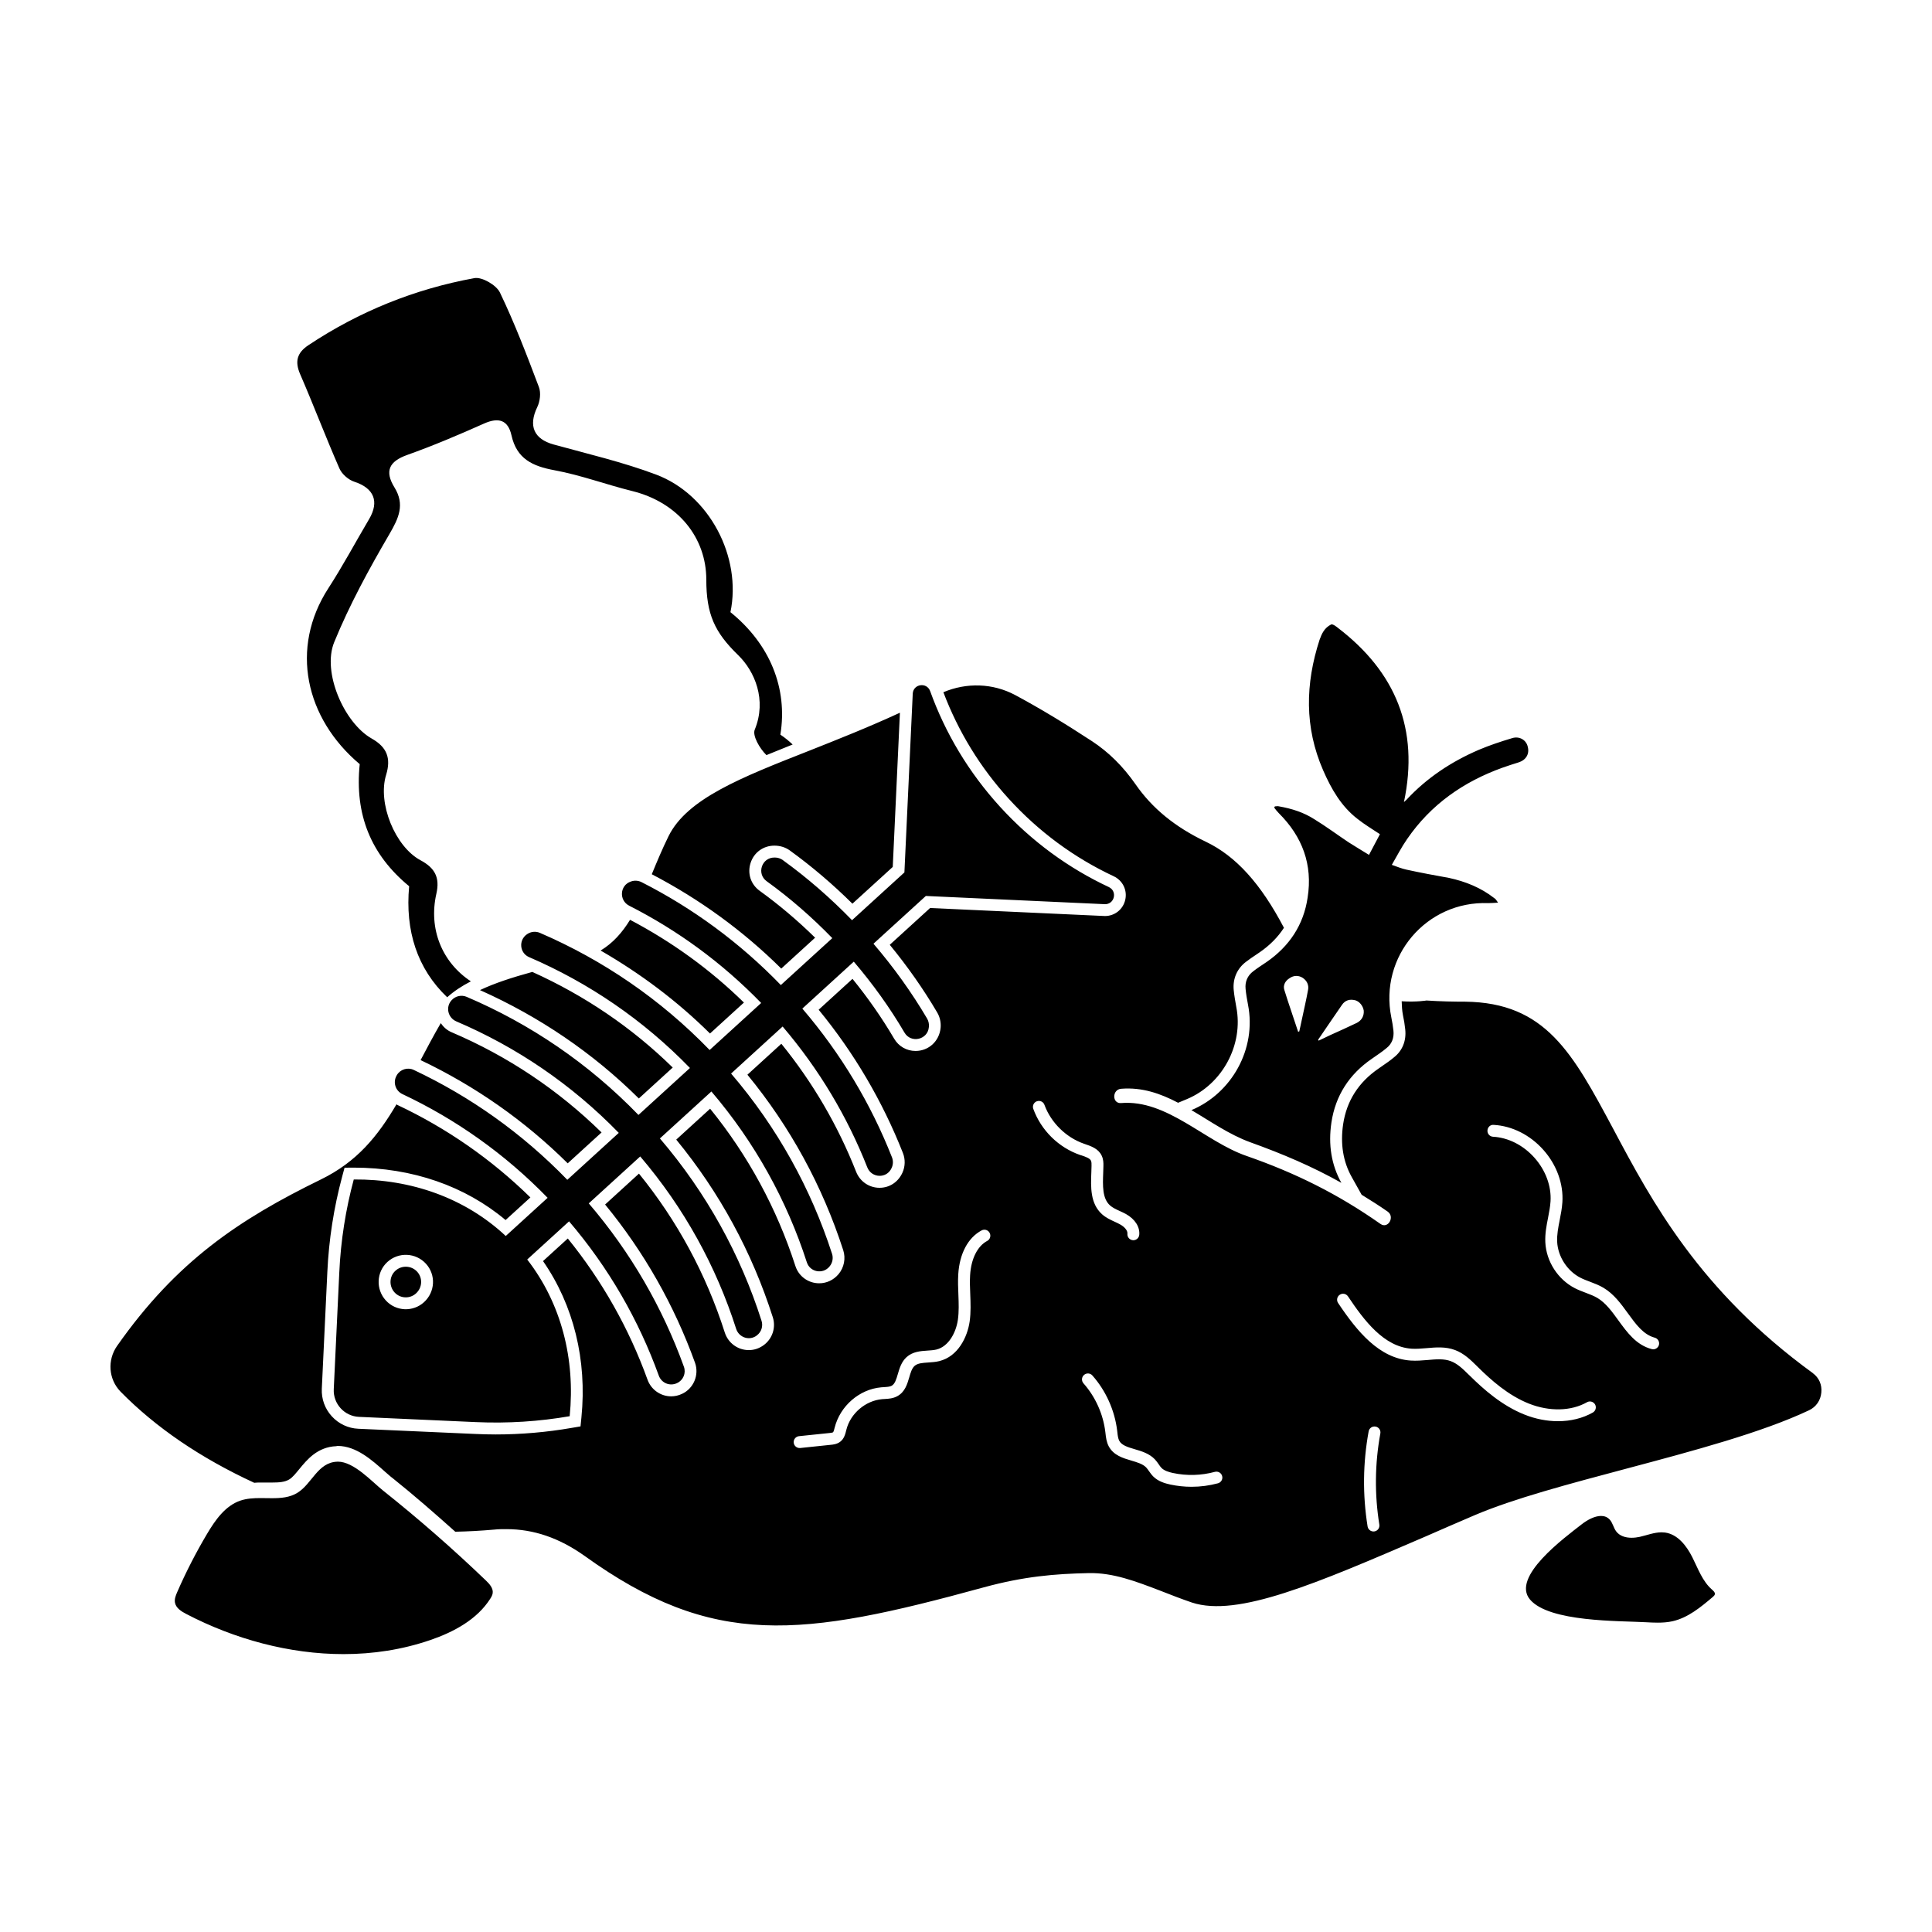
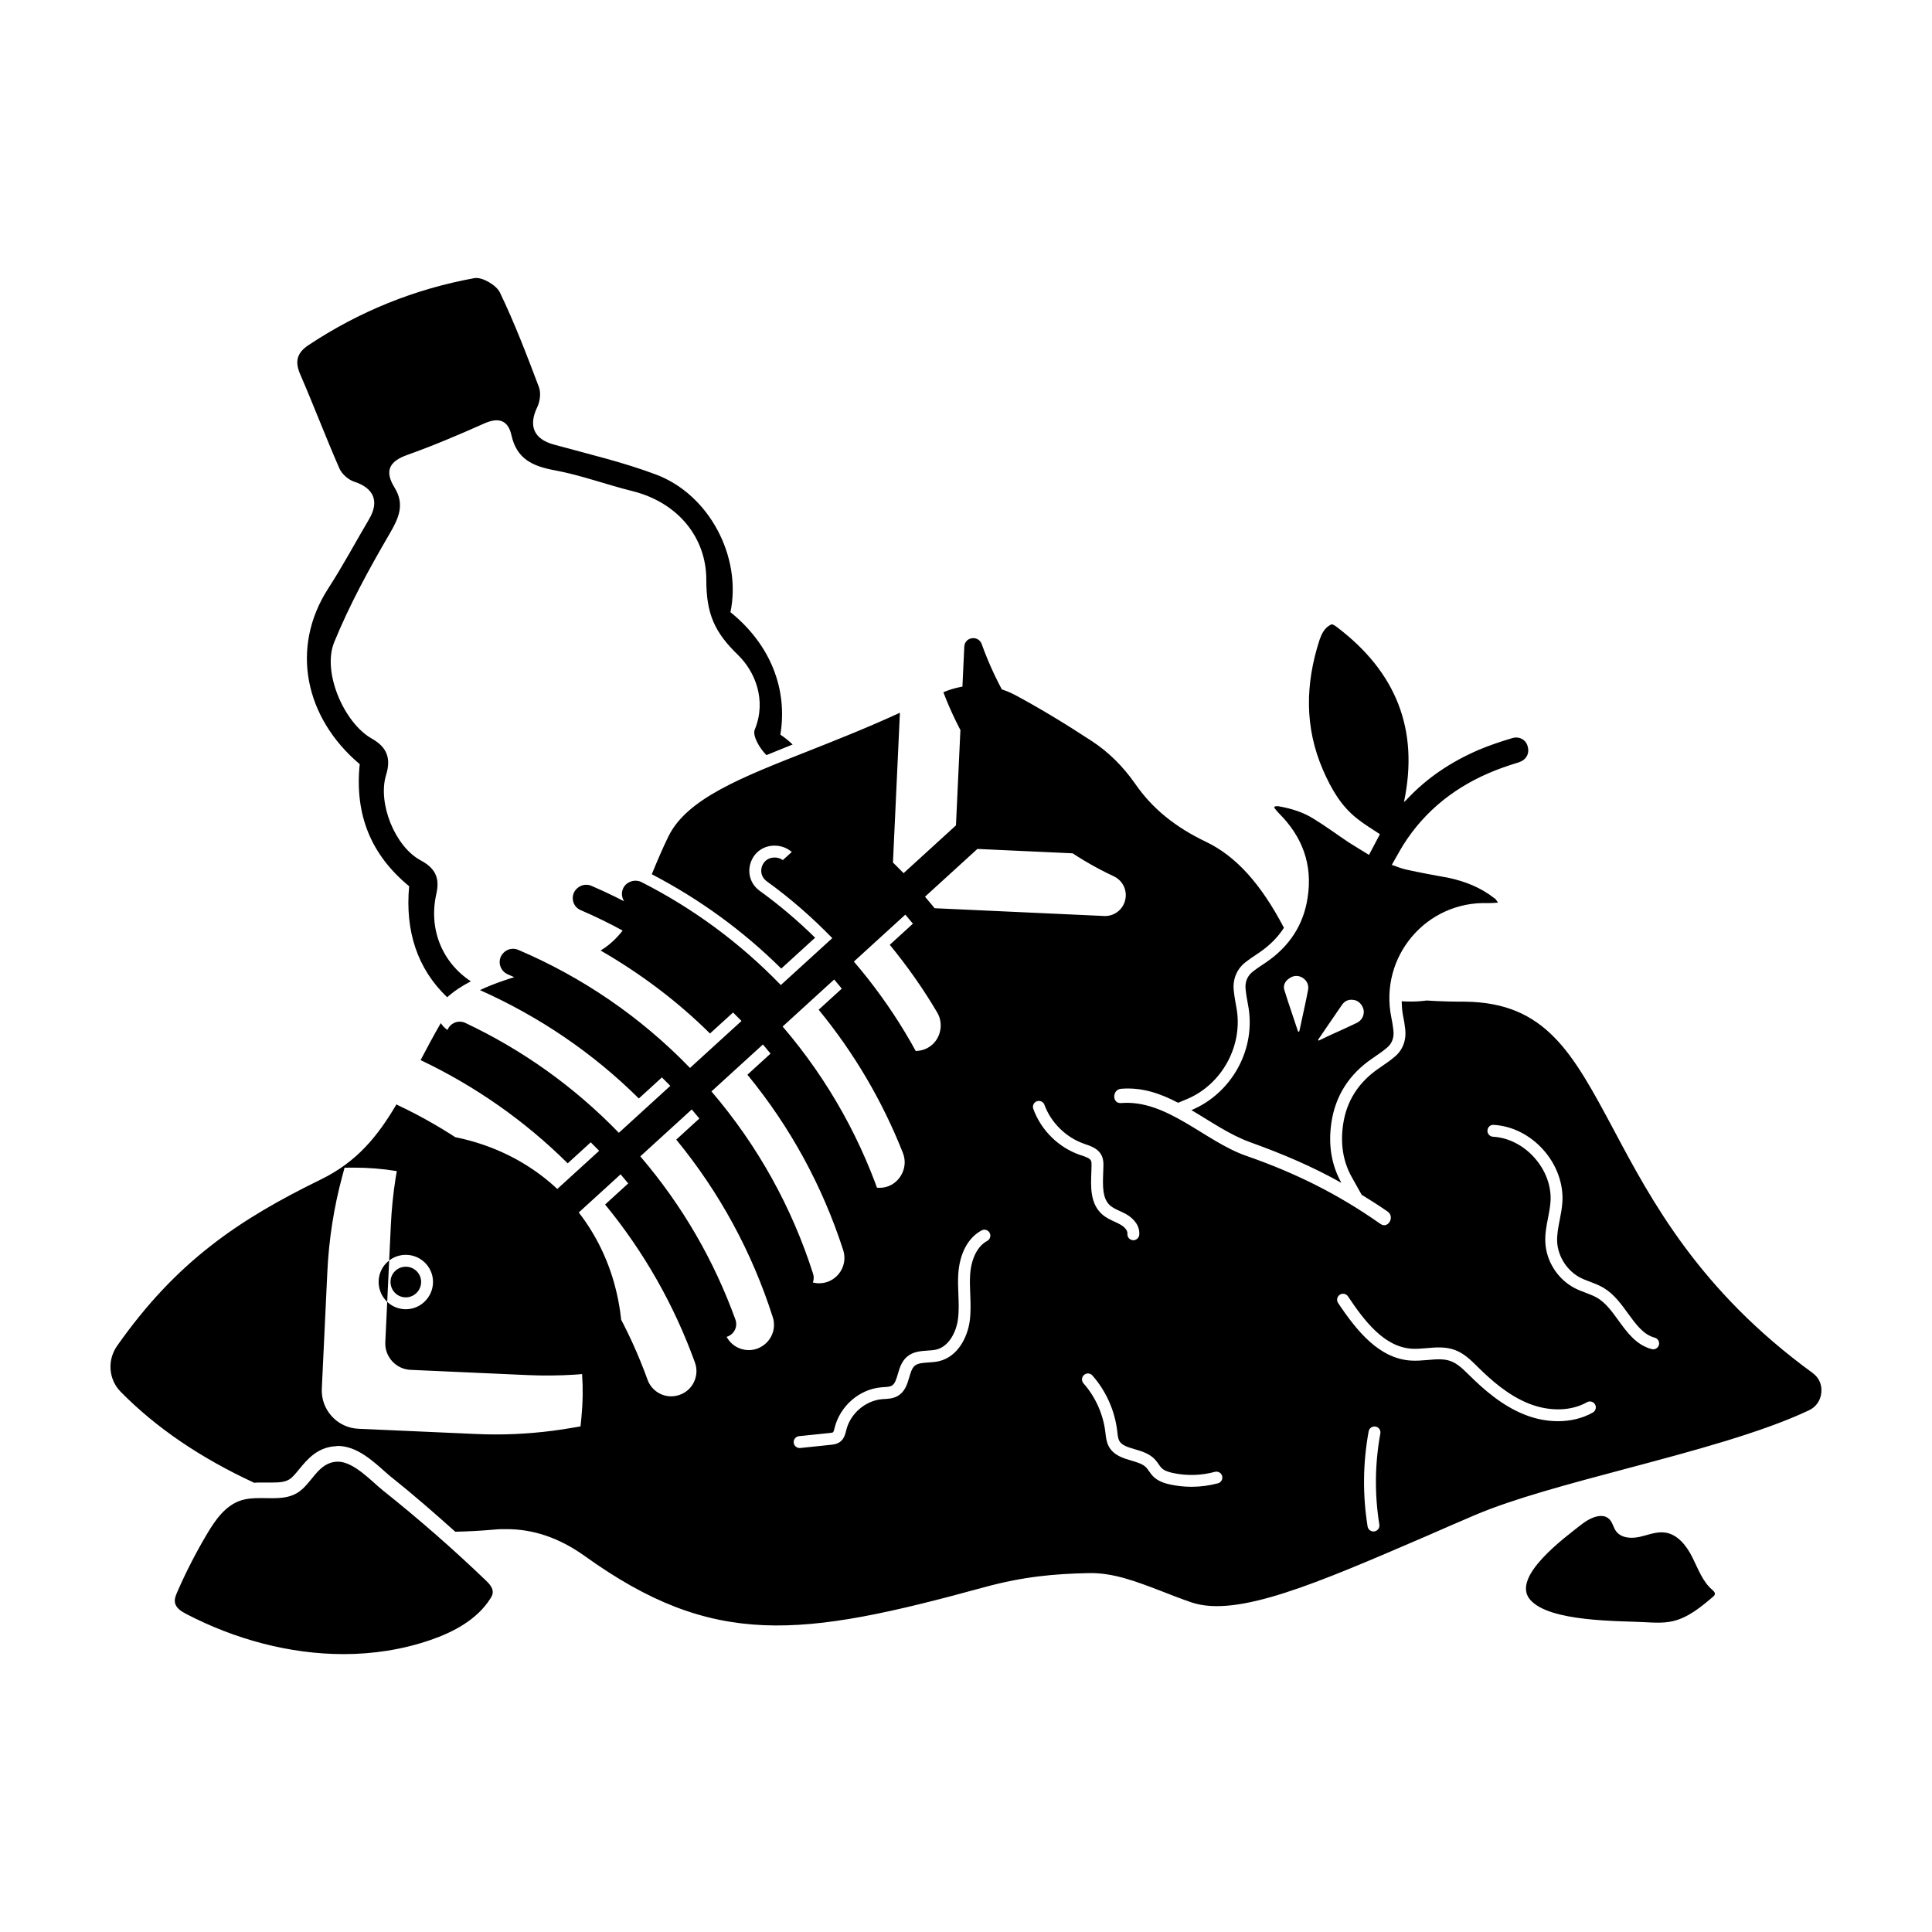
<svg xmlns="http://www.w3.org/2000/svg" fill="#000000" width="800px" height="800px" version="1.1" viewBox="144 144 512 512">
-   <path d="m303.42 444.11c-11.504-11.273-24.852-20.203-39.73-26.551-1.199-0.504-2.168-1.367-2.883-2.414-1.984 3.426-3.68 6.644-5.344 9.793 14.484 6.891 27.594 16.066 38.988 27.355zm18.859-17.203c-10.832-10.617-23.355-19.086-37.207-25.336-5.34 1.465-9.984 2.969-13.871 4.816 15.707 7.023 29.883 16.609 42.098 28.719zm18.871-17.219c-8.957-8.777-19.109-16.105-30.18-21.93-2.051 3.359-4.519 6.16-7.801 8.141 10.539 6.082 20.285 13.367 28.988 21.992zm-19.988-44.074c-1.699 3.465-3.09 6.801-4.41 10.012-0.004 0.02-0.016 0.039-0.02 0.059 12.621 6.578 24.164 14.941 34.309 25l8.973-8.188c-4.664-4.578-9.594-8.746-14.68-12.414-2.371-1.707-3.324-4.613-2.422-7.394 0.898-2.785 3.371-4.586 6.309-4.586 1.559 0 2.957 0.457 4.098 1.281 5.785 4.188 11.352 8.922 16.582 14.102l10.688-9.742 1.898-40.863c-8.41 3.879-16.586 7.113-24.027 10.062-18.094 7.117-32.387 12.719-37.297 22.672zm169.37 16.27c-1.074 7.246-4.856 12.906-10.891 17.07-1.199 0.816-2.402 1.57-3.531 2.453-1.516 1.145-2.207 2.777-2.016 4.664 0.125 1.379 0.379 2.777 0.637 4.156 2.332 11.84-4.414 23.555-14.992 27.965 5.039 2.953 10.012 6.484 15.559 8.504 8.75 3.148 16.559 6.481 24.184 10.77-2.641-4.727-3.523-10.082-2.641-16 1.066-7.117 4.727-12.785 10.707-16.879 1.324-0.945 2.644-1.77 3.906-2.84 1.445-1.133 2.012-2.766 1.824-4.59-0.125-1.199-0.316-2.332-0.562-3.527-3.273-16.125 9.32-30.926 25.699-30.293 0.75 0 1.445-0.066 2.586-0.125-0.441-0.629-0.637-1.008-1.008-1.199-3.527-2.769-7.629-4.41-11.969-5.352-3.844-0.695-7.617-1.387-11.34-2.207-1.188-0.25-2.387-0.754-3.84-1.258 1.391-2.394 2.586-4.727 4.035-6.805 6.297-9.195 14.988-15.242 25.316-18.953 1.379-0.504 2.832-0.945 4.219-1.387 2.016-0.629 2.961-2.266 2.457-4.156-0.379-1.77-2.207-2.898-4.156-2.273-2.961 0.883-5.984 1.891-8.816 3.09-7.309 3.148-13.789 7.43-19.215 13.285-0.121 0.125-0.309 0.25-0.625 0.57 4.09-19.336-2.207-34.516-17.566-46.23 0 0-1.328-1.133-1.773-0.82-1.758 0.883-2.449 2.457-3.019 4.031-3.785 11.652-4.031 23.176 0.941 34.578 2.144 4.918 4.793 9.574 9.141 12.914 1.82 1.449 3.84 2.644 5.914 4.031-0.887 1.699-1.824 3.465-2.898 5.481-1.824-1.137-3.652-2.207-5.414-3.34-3.023-2.016-5.981-4.219-9.07-6.109-2.832-1.824-6.047-2.832-9.324-3.402-0.371-0.125-0.746 0-1.133 0-0.059 0.125-0.121 0.191-0.191 0.312 0.379 0.504 0.754 1.008 1.199 1.449 6.277 6.231 9.051 13.664 7.668 22.422zm-1.582 32.555c-0.188 1.004-0.434 1.953-0.629 2.898-0.121 0.066-0.246 0.066-0.312 0.066-1.199-3.715-2.519-7.371-3.652-11.082-0.383-1.188 0.246-2.394 1.379-3.082 1.066-0.754 2.332-0.82 3.465-0.121 1.133 0.746 1.699 1.883 1.449 3.211-0.492 2.695-1.121 5.398-1.699 8.109zm10.652-4.09c0.883-1.324 2.141-1.637 3.598-1.258 1.066 0.316 2.004 1.449 2.203 2.711 0.121 1.379-0.504 2.578-1.824 3.269-2.398 1.137-4.727 2.207-7.117 3.273-1.008 0.508-2.016 0.945-3.027 1.445 0-0.059-0.059-0.191-0.121-0.25 2.074-3.019 4.148-6.109 6.289-9.191zm-148.14-38.414c-0.605-0.438-1.34-0.676-2.09-0.68h-0.145c-3.375-0.012-4.785 4.301-2.047 6.281 6.156 4.438 11.961 9.492 17.387 15.078l-13.637 12.434c-10.938-11.305-23.406-20.414-36.91-27.27-0.852-0.43-1.848-0.504-2.75-0.191l-0.121 0.039c-2.922 1.012-3.148 5.004-0.395 6.402 12.785 6.488 24.598 15.094 34.965 25.773l-13.66 12.461c-13.082-13.516-28.363-23.887-44.969-31.039-1.102-0.48-2.398-0.352-3.387 0.332l-0.074 0.051c-2.242 1.551-1.926 4.961 0.578 6.039 15.742 6.781 30.23 16.59 42.637 29.383l-13.645 12.445c-13.234-13.672-28.711-24.129-45.539-31.301-1.355-0.574-2.941-0.23-3.941 0.855l-0.051 0.055c-1.641 1.793-0.973 4.641 1.266 5.598 15.898 6.777 30.527 16.656 43.047 29.543l-13.637 12.438c-11.961-12.348-25.75-22.082-40.711-29.129-1.617-0.762-3.57-0.145-4.469 1.391-0.016 0.039-0.035 0.066-0.051 0.098-1.039 1.789-0.324 4.055 1.551 4.934 14.133 6.66 27.156 15.836 38.461 27.477l-11.094 10.117c-10.781-10.082-25.086-15.098-40.281-14.977-2.125 7.891-3.445 16.152-3.836 24.656l-1.465 30.949c-0.176 3.84 2.828 7.133 6.672 7.305l30.949 1.387c8.504 0.383 16.848-0.168 24.902-1.562 1.516-15.125-2.207-29.859-11.254-41.527l11.09-10.113c10.543 12.348 18.469 26.184 23.781 40.891 0.707 1.945 2.891 2.867 4.777 2.004 0.023-0.016 0.051-0.023 0.074-0.039 1.629-0.742 2.414-2.641 1.805-4.324-5.617-15.566-14.02-30.223-25.215-43.293l13.637-12.438c11.684 13.68 20.152 29.191 25.422 45.684 0.742 2.312 3.516 3.246 5.457 1.773 0.016-0.016 0.039-0.031 0.055-0.051 1.176-0.887 1.668-2.434 1.219-3.84-5.562-17.453-14.547-33.859-26.938-48.336l13.645-12.445c11.586 13.574 20.016 28.938 25.293 45.273 0.836 2.594 4.223 3.238 5.977 1.152 0.016-0.02 0.035-0.047 0.055-0.07 0.777-0.922 1.023-2.203 0.648-3.344-5.578-17.23-14.484-33.453-26.754-47.762l13.66-12.465c9.688 11.352 17.168 23.949 22.441 37.332 1.133 2.871 5.141 3.019 6.418 0.207 0.02-0.047 0.035-0.086 0.051-0.117 0.398-0.863 0.418-1.867 0.07-2.754-5.57-14.137-13.496-27.441-23.758-39.422l13.637-12.438c5.082 5.953 9.582 12.234 13.438 18.809 1.699 2.902 6.156 1.906 6.453-1.441 0.004-0.051 0.012-0.102 0.016-0.152 0.066-0.742-0.105-1.496-0.484-2.144-4.082-6.926-8.836-13.551-14.207-19.824l13.879-12.656 47.375 2.176c2.625 0.121 3.477-3.426 1.109-4.539-10.59-4.957-20.426-12.066-28.824-21.277-8.379-9.191-14.551-19.629-18.512-30.633-0.887-2.469-4.5-1.941-4.621 0.68l-2.207 47.352-13.879 12.66c-5.734-5.902-11.855-11.23-18.34-15.918zm-95.09 117.15c-2.906 2.656-7.445 2.484-10.137-0.469-2.691-2.953-2.481-7.527 0.43-10.184 2.949-2.691 7.527-2.481 10.219 0.473 2.688 2.953 2.438 7.481-0.512 10.18zm-4.836-9.391c-1.023 0-2 0.379-2.75 1.074-1.637 1.484-1.738 4.066-0.223 5.734 0.77 0.84 1.828 1.309 2.973 1.309 1.008 0 1.977-0.371 2.719-1.055 0.812-0.742 1.289-1.75 1.344-2.832 0.055-1.066-0.312-2.102-1.039-2.902-0.785-0.855-1.859-1.328-3.023-1.328zm-17.578-211.53c0.648 1.484 2.383 2.992 3.941 3.5 5.164 1.676 6.695 5.199 3.918 9.906-3.606 6.106-6.953 12.379-10.801 18.324-10.273 15.875-6.102 34.48 8.312 46.613-1.367 13.387 2.973 24.023 13.098 32.352-1.09 11.789 2.125 21.84 10.082 29.426 1.812-1.621 3.914-3.012 6.277-4.219-7.68-5.059-11.25-13.926-9.148-23.199 0.984-4.332-0.387-6.848-4.191-8.887-6.766-3.629-11.422-15.156-9.129-22.605 1.367-4.457 0.223-7.375-3.812-9.652-7.309-4.133-13.191-17.59-9.941-25.531 4.039-9.883 9.215-19.367 14.605-28.605 2.5-4.277 4.172-7.859 1.375-12.402-2.676-4.348-1.441-6.914 3.414-8.637 6.887-2.453 13.637-5.324 20.32-8.305 3.856-1.719 6.363-0.941 7.269 3.133 1.387 6.242 5.602 8.176 11.41 9.246 6.949 1.281 13.664 3.793 20.551 5.5 12.359 3.062 19.66 12.516 19.668 23.469 0.004 9.164 2.176 13.941 8.438 20.02 4.375 4.246 7.652 11.848 4.394 19.773-0.629 1.527 1.211 4.863 3.102 6.727 2.238-0.922 4.551-1.859 6.949-2.812-1.031-0.969-2.109-1.859-3.254-2.609 2.004-12.277-2.781-24.023-13.23-32.457 3.031-14.59-5.535-31.129-19.699-36.465-8.805-3.316-18.062-5.461-27.164-7.977-5.234-1.445-6.731-4.938-4.336-9.898 0.734-1.523 1.02-3.789 0.441-5.316-3.195-8.453-6.422-16.922-10.332-25.059-0.953-1.98-4.742-4.188-6.777-3.812-15.82 2.887-30.527 8.828-43.969 17.766-2.996 1.988-3.668 4.273-2.207 7.664 3.594 8.285 6.797 16.746 10.426 25.031zm390.47 239.73c-30.047-21.855-42.703-45.539-52.844-64.617-10.828-20.219-17.945-33.57-39.301-33.824-2.887 0-6.543-0.059-10.258-0.312 0 0-2.555 0.453-6.566 0.207 0.047 1.219 0.09 2.434 0.332 3.656 0.273 1.281 0.48 2.519 0.613 3.824 0.312 3.019-0.762 5.648-3.023 7.406-0.875 0.746-1.867 1.441-2.887 2.133l-1.125 0.785c-5.352 3.656-8.504 8.613-9.426 14.785-0.77 5.203-0.012 9.91 2.277 13.984l2.629 4.699c2.293 1.414 4.578 2.84 6.902 4.469 1.977 1.387 0.086 4.672-1.91 3.266-11.281-7.93-22.535-13.516-35.562-18.043-11.023-3.828-21-14.984-33.176-13.992-2.43 0.195-2.414-3.586 0-3.785 5.617-0.453 10.469 1.281 15.105 3.707l2.309-0.957c9.441-3.934 15.078-14.449 13.109-24.449-0.273-1.527-0.539-3.004-0.68-4.481-0.289-2.969 0.902-5.699 3.258-7.465 0.848-0.66 1.77-1.281 2.695-1.895l0.945-0.641c2.684-1.848 4.82-4.016 6.414-6.481-6.098-11.633-12.691-18.984-20.707-22.812-8.184-3.906-14.234-8.879-18.637-15.242-3.34-4.785-7.125-8.504-11.527-11.402-7.117-4.66-13.984-8.816-20.344-12.219-5.949-3.176-12.918-3.352-19.039-0.754 3.941 10.398 9.73 19.906 17.316 28.223 7.934 8.707 17.301 15.617 27.82 20.547 2.383 1.117 3.641 3.672 3.066 6.223-0.562 2.543-2.781 4.316-5.375 4.316l-46.344-2.125-10.688 9.75c4.715 5.742 8.934 11.758 12.57 17.938 0.711 1.203 1.031 2.637 0.906 4.035-0.328 3.578-3.18 6.16-6.644 6.16-2.352 0-4.481-1.215-5.672-3.254-3.188-5.438-6.898-10.766-11.035-15.855l-8.969 8.184c9.402 11.445 16.906 24.215 22.332 37.973 0.66 1.672 0.613 3.578-0.133 5.215-1.137 2.508-3.445 4-6.066 4-2.754 0-5.188-1.668-6.203-4.242-4.832-12.277-11.496-23.68-19.82-33.93l-8.992 8.203c11.336 13.805 19.871 29.441 25.391 46.5 0.707 2.168 0.227 4.602-1.23 6.344-1.324 1.57-3.168 2.43-5.129 2.43-2.891 0-5.43-1.832-6.312-4.566-4.934-15.277-12.531-29.285-22.602-41.699l-8.977 8.191c11.473 13.977 20.07 29.805 25.59 47.082 0.852 2.664-0.074 5.606-2.312 7.305-1.23 0.938-2.609 1.395-4.055 1.395-2.918 0-5.473-1.879-6.367-4.672-4.934-15.438-12.574-29.582-22.738-42.098l-8.973 8.188c10.297 12.543 18.309 26.641 23.824 41.926 1.152 3.219-0.359 6.836-3.457 8.262-0.961 0.441-1.898 0.645-2.867 0.645-2.797 0-5.316-1.777-6.262-4.422-4.922-13.609-12.02-26.172-21.125-37.406l-6.566 5.984c8.09 11.645 11.699 26.227 10.176 41.422l-0.238 2.387-2.359 0.402c-6.625 1.148-13.402 1.734-20.137 1.734-1.805 0-3.621-0.047-5.445-0.133l-30.949-1.375c-2.699-0.121-5.199-1.305-7.027-3.305-1.828-2.004-2.769-4.594-2.644-7.297l1.465-30.949c0.395-8.539 1.719-17.062 3.941-25.32l0.621-2.312s2.402-0.02 2.41-0.02c15.578 0 29.59 4.914 40.266 13.891l6.574-5.992c-10.312-10.102-22.156-18.344-35.258-24.516-0.086-0.035-0.141-0.121-0.223-0.172-4.973 8.449-10.473 15.262-20.07 19.941-21.664 10.59-38.23 21.668-53.977 44.09-2.644 3.785-2.266 8.82 0.883 12.09 9.387 9.574 21.285 17.637 35.457 24.188 0.57-0.066 1.074-0.066 1.57-0.066h3.09c1.953 0 3.461-0.121 4.602-0.812 0.883-0.508 1.762-1.637 2.707-2.777 2.016-2.453 4.785-5.863 9.824-6.047 0.066-0.066 0.316-0.066 0.316-0.066 4.973 0 9.195 3.84 12.594 6.867 0.754 0.625 1.387 1.254 2.016 1.699 5.668 4.535 11.148 9.324 16.566 14.168 3.34-0.066 6.742-0.246 10.328-0.562 1.066-0.121 2.141-0.121 3.215-0.121 7.246 0 13.98 2.324 20.656 7.043 34.199 24.633 57.375 21.676 105.87 8.379 10.586-2.887 18.773-3.586 27.836-3.773 6.422-0.121 12.348 2.141 19.09 4.727 2.578 1.008 5.289 2.074 8.242 3.082 12.098 3.969 32.945-5.043 61.727-17.441 4.223-1.832 8.629-3.785 13.227-5.734 10.395-4.418 24.949-8.258 40.309-12.352 17.508-4.66 35.715-9.508 48.246-15.426 1.891-0.887 3.09-2.641 3.269-4.727 0.207-2.027-0.609-3.914-2.246-5.109zm-218.82-35.031c-2.574 1.367-4.262 4.746-4.519 9.047-0.105 1.672-0.031 3.359 0.035 5.039 0.09 2.367 0.191 4.816-0.156 7.262-0.59 4.074-3.043 9.266-8.055 10.496-0.934 0.23-1.93 0.301-2.918 0.367-1.508 0.102-2.812 0.18-3.629 0.91-0.711 0.641-1.055 1.809-1.414 3.047-0.527 1.797-1.129 3.844-3.109 4.941-1.133 0.641-2.336 0.715-3.394 0.777l-0.66 0.039c-4.43 0.387-8.418 3.797-9.492 8.102-0.281 1.152-0.578 2.398-1.672 3.211-0.832 0.613-1.805 0.727-2.449 0.785l-8.105 0.848c-0.055 0.004-0.109 0.004-0.168 0.004-0.797 0-1.477-0.605-1.562-1.406-0.09-0.871 0.539-1.641 1.402-1.734l8.102-0.84c0.262-0.031 0.762-0.082 0.898-0.18 0.18-0.133 0.328-0.734 0.434-1.18 1.449-5.84 6.609-10.242 12.34-10.742l0.742-0.055c0.797-0.047 1.547-0.09 2.051-0.367 0.852-0.484 1.211-1.691 1.621-3.09 0.449-1.535 0.957-3.269 2.336-4.508 1.629-1.461 3.699-1.594 5.523-1.715 0.805-0.055 1.613-0.102 2.371-0.281 3.258-0.801 5.203-4.535 5.684-7.879 0.312-2.168 0.223-4.363 0.137-6.691-0.074-1.75-0.145-3.547-0.035-5.352 0.332-5.496 2.586-9.734 6.191-11.648 0.77-0.414 1.723-0.117 2.125 0.656 0.41 0.777 0.117 1.734-0.652 2.137zm24.645-22.777c-5.715-1.969-10.352-6.535-12.418-12.219-0.301-0.812 0.121-1.719 0.938-2.016 0.832-0.293 1.723 0.121 2.016 0.945 1.723 4.719 5.75 8.672 10.496 10.309 1.895 0.641 3.797 1.289 4.676 3.16 0.453 0.945 0.473 1.914 0.453 2.746l-0.055 1.797c-0.125 3.356-0.266 6.816 1.824 8.656 0.664 0.59 1.562 1.004 2.504 1.441 0.57 0.258 1.148 0.523 1.691 0.82 2.414 1.355 3.738 3.414 3.535 5.527-0.086 0.812-0.77 1.422-1.57 1.422-0.051 0-0.102-0.012-0.145-0.012-0.867-0.086-1.5-0.848-1.422-1.723 0.098-0.902-0.906-1.895-1.941-2.457-0.469-0.273-0.961-0.492-1.461-0.719-1.113-0.516-2.262-1.039-3.285-1.941-3.199-2.832-3.031-7.246-2.875-11.129l0.051-1.738c0.016-0.484 0.004-1.023-0.145-1.355-0.312-0.664-1.41-1.031-2.484-1.402-0.016 0.016-0.383-0.113-0.383-0.113zm36.516 87c-2.277 0.613-4.641 0.926-6.996 0.926-1.883 0-3.773-0.203-5.621-0.594-1.414-0.309-3.215-0.82-4.539-2.152-0.434-0.434-0.777-0.926-1.129-1.414-0.227-0.328-0.449-0.648-0.719-0.945-0.887-0.938-2.383-1.375-3.961-1.844-2.207-0.648-4.699-1.387-5.977-3.773-0.594-1.133-0.734-2.336-0.855-3.394l-0.047-0.395c-0.57-4.746-2.629-9.336-5.793-12.906-0.574-0.656-0.516-1.641 0.137-2.215 0.648-0.578 1.641-0.527 2.223 0.133 3.586 4.051 5.914 9.238 6.566 14.609l0.051 0.43c0.09 0.852 0.188 1.664 0.504 2.266 0.656 1.215 2.242 1.684 4.09 2.231 1.82 0.527 3.883 1.148 5.352 2.695 0.383 0.406 0.707 0.863 1.023 1.32 0.23 0.344 0.469 0.691 0.762 0.984 0.742 0.734 1.98 1.082 2.977 1.305 3.672 0.785 7.516 0.684 11.129-0.297 0.863-0.227 1.715 0.273 1.934 1.109 0.23 0.824-0.266 1.688-1.109 1.922zm42.77 10.945c0.137 0.863-0.441 1.672-1.305 1.805-0.086 0.016-0.172 0.02-0.25 0.02-0.754 0-1.426-0.543-1.559-1.324-1.344-8.375-1.25-16.867 0.281-25.215 0.16-0.852 0.973-1.414 1.84-1.258 0.855 0.156 1.422 0.973 1.258 1.832-1.465 8-1.555 16.121-0.266 24.141zm56.578-29.699c-2.695 1.527-5.879 2.301-9.238 2.301-2.891 0-5.918-0.578-8.832-1.738-6.027-2.383-10.922-6.75-14.516-10.305l-0.293-0.273c-1.527-1.508-2.973-2.926-4.731-3.586-1.844-0.707-3.961-0.52-6.191-0.316-1.461 0.121-2.949 0.246-4.473 0.145-8.312-0.562-14.16-7.664-19.227-15.246-0.488-0.719-0.297-1.703 0.43-2.188 0.73-0.492 1.699-0.297 2.191 0.434 4.309 6.445 9.527 13.355 16.832 13.859 1.266 0.086 2.586-0.031 3.969-0.145 2.484-0.223 5.059-0.449 7.586 0.508 2.383 0.898 4.133 2.625 5.824 4.293l0.289 0.289c3.387 3.34 7.965 7.445 13.469 9.617 5.414 2.141 11.164 2.004 15.355-0.371 0.746-0.438 1.719-0.168 2.152 0.59 0.418 0.75 0.152 1.707-0.598 2.133zm15.988-16.754c-0.133 0-0.273-0.02-0.402-0.059-4.082-1.082-6.488-4.402-8.82-7.613-1.723-2.383-3.352-4.625-5.566-5.945-0.926-0.543-1.969-0.941-3.062-1.355-0.973-0.367-1.934-0.734-2.852-1.199-4.539-2.316-7.633-7.106-7.875-12.195-0.105-2.254 0.312-4.43 0.73-6.519 0.281-1.484 0.559-2.887 0.648-4.301 0.262-4.019-1.285-8.238-4.242-11.562-2.953-3.336-6.961-5.367-10.988-5.582-0.871-0.051-1.535-0.785-1.484-1.652 0.035-0.871 0.77-1.582 1.648-1.492 4.867 0.262 9.668 2.676 13.18 6.637 3.512 3.945 5.344 9.004 5.027 13.863-0.105 1.605-0.406 3.176-0.707 4.699-0.395 1.996-0.762 3.883-0.676 5.769 0.191 3.926 2.672 7.758 6.172 9.543 0.812 0.414 1.668 0.734 2.523 1.055 1.18 0.449 2.402 0.91 3.566 1.598 2.777 1.648 4.676 4.273 6.504 6.797 2.106 2.898 4.086 5.629 7.09 6.43 0.836 0.223 1.34 1.082 1.117 1.926-0.199 0.695-0.828 1.16-1.531 1.16zm10.375 55.102c-1.523-3.031-3.883-6.09-7.238-6.543-0.309-0.039-0.605-0.059-0.902-0.059-1.953 0-3.871 0.77-5.793 1.203-0.691 0.145-1.426 0.242-2.152 0.242-1.617 0-3.199-0.465-4.121-1.738-0.695-0.957-0.891-2.231-1.699-3.094-0.629-0.676-1.426-0.953-2.281-0.953-1.703 0-3.672 1.078-5.117 2.207-4.606 3.594-18.781 13.984-13.699 19.961 5.109 6 23.645 5.602 30.754 6.004 1.027 0.059 2.055 0.109 3.078 0.109 1.316 0 2.621-0.09 3.894-0.367 4.117-0.918 7.512-3.738 10.734-6.469 0.211-0.188 0.441-0.387 0.508-0.664 0.105-0.492-0.344-0.902-0.719-1.23-2.562-2.211-3.723-5.582-5.246-8.609zm-346.96-17.664c-3.019-2.41-7.727-7.664-11.984-7.664-0.066 0-0.125 0-0.191 0.012-5.16 0.188-6.644 5.859-10.535 8.246-2.019 1.246-4.359 1.426-6.766 1.426-1.008 0-2.031-0.031-3.047-0.031-1.82 0-3.621 0.105-5.305 0.676-4.016 1.371-6.641 5.148-8.812 8.797-2.953 4.969-5.598 10.125-7.91 15.426-0.395 0.898-0.781 1.863-0.598 2.828 0.277 1.43 1.691 2.312 2.984 2.984 12.809 6.676 27.316 10.641 41.68 10.641 7.812 0 15.582-1.176 23.016-3.734 6.195-2.125 12.352-5.414 15.875-10.949 0.293-0.453 0.57-0.941 0.641-1.477 0.18-1.305-0.84-2.434-1.793-3.344-8.711-8.363-17.812-16.32-27.254-23.836z" />
+   <path d="m303.42 444.11c-11.504-11.273-24.852-20.203-39.73-26.551-1.199-0.504-2.168-1.367-2.883-2.414-1.984 3.426-3.68 6.644-5.344 9.793 14.484 6.891 27.594 16.066 38.988 27.355zm18.859-17.203c-10.832-10.617-23.355-19.086-37.207-25.336-5.34 1.465-9.984 2.969-13.871 4.816 15.707 7.023 29.883 16.609 42.098 28.719zm18.871-17.219c-8.957-8.777-19.109-16.105-30.18-21.93-2.051 3.359-4.519 6.16-7.801 8.141 10.539 6.082 20.285 13.367 28.988 21.992zm-19.988-44.074c-1.699 3.465-3.09 6.801-4.41 10.012-0.004 0.02-0.016 0.039-0.02 0.059 12.621 6.578 24.164 14.941 34.309 25l8.973-8.188c-4.664-4.578-9.594-8.746-14.68-12.414-2.371-1.707-3.324-4.613-2.422-7.394 0.898-2.785 3.371-4.586 6.309-4.586 1.559 0 2.957 0.457 4.098 1.281 5.785 4.188 11.352 8.922 16.582 14.102l10.688-9.742 1.898-40.863c-8.41 3.879-16.586 7.113-24.027 10.062-18.094 7.117-32.387 12.719-37.297 22.672zm169.37 16.27c-1.074 7.246-4.856 12.906-10.891 17.07-1.199 0.816-2.402 1.57-3.531 2.453-1.516 1.145-2.207 2.777-2.016 4.664 0.125 1.379 0.379 2.777 0.637 4.156 2.332 11.84-4.414 23.555-14.992 27.965 5.039 2.953 10.012 6.484 15.559 8.504 8.75 3.148 16.559 6.481 24.184 10.77-2.641-4.727-3.523-10.082-2.641-16 1.066-7.117 4.727-12.785 10.707-16.879 1.324-0.945 2.644-1.77 3.906-2.84 1.445-1.133 2.012-2.766 1.824-4.59-0.125-1.199-0.316-2.332-0.562-3.527-3.273-16.125 9.32-30.926 25.699-30.293 0.75 0 1.445-0.066 2.586-0.125-0.441-0.629-0.637-1.008-1.008-1.199-3.527-2.769-7.629-4.41-11.969-5.352-3.844-0.695-7.617-1.387-11.34-2.207-1.188-0.25-2.387-0.754-3.84-1.258 1.391-2.394 2.586-4.727 4.035-6.805 6.297-9.195 14.988-15.242 25.316-18.953 1.379-0.504 2.832-0.945 4.219-1.387 2.016-0.629 2.961-2.266 2.457-4.156-0.379-1.77-2.207-2.898-4.156-2.273-2.961 0.883-5.984 1.891-8.816 3.09-7.309 3.148-13.789 7.43-19.215 13.285-0.121 0.125-0.309 0.25-0.625 0.57 4.09-19.336-2.207-34.516-17.566-46.23 0 0-1.328-1.133-1.773-0.82-1.758 0.883-2.449 2.457-3.019 4.031-3.785 11.652-4.031 23.176 0.941 34.578 2.144 4.918 4.793 9.574 9.141 12.914 1.82 1.449 3.84 2.644 5.914 4.031-0.887 1.699-1.824 3.465-2.898 5.481-1.824-1.137-3.652-2.207-5.414-3.34-3.023-2.016-5.981-4.219-9.07-6.109-2.832-1.824-6.047-2.832-9.324-3.402-0.371-0.125-0.746 0-1.133 0-0.059 0.125-0.121 0.191-0.191 0.312 0.379 0.504 0.754 1.008 1.199 1.449 6.277 6.231 9.051 13.664 7.668 22.422zm-1.582 32.555c-0.188 1.004-0.434 1.953-0.629 2.898-0.121 0.066-0.246 0.066-0.312 0.066-1.199-3.715-2.519-7.371-3.652-11.082-0.383-1.188 0.246-2.394 1.379-3.082 1.066-0.754 2.332-0.82 3.465-0.121 1.133 0.746 1.699 1.883 1.449 3.211-0.492 2.695-1.121 5.398-1.699 8.109zm10.652-4.09c0.883-1.324 2.141-1.637 3.598-1.258 1.066 0.316 2.004 1.449 2.203 2.711 0.121 1.379-0.504 2.578-1.824 3.269-2.398 1.137-4.727 2.207-7.117 3.273-1.008 0.508-2.016 0.945-3.027 1.445 0-0.059-0.059-0.191-0.121-0.25 2.074-3.019 4.148-6.109 6.289-9.191zm-148.14-38.414c-0.605-0.438-1.34-0.676-2.09-0.68h-0.145c-3.375-0.012-4.785 4.301-2.047 6.281 6.156 4.438 11.961 9.492 17.387 15.078l-13.637 12.434c-10.938-11.305-23.406-20.414-36.91-27.27-0.852-0.43-1.848-0.504-2.75-0.191l-0.121 0.039c-2.922 1.012-3.148 5.004-0.395 6.402 12.785 6.488 24.598 15.094 34.965 25.773c-13.082-13.516-28.363-23.887-44.969-31.039-1.102-0.48-2.398-0.352-3.387 0.332l-0.074 0.051c-2.242 1.551-1.926 4.961 0.578 6.039 15.742 6.781 30.23 16.59 42.637 29.383l-13.645 12.445c-13.234-13.672-28.711-24.129-45.539-31.301-1.355-0.574-2.941-0.23-3.941 0.855l-0.051 0.055c-1.641 1.793-0.973 4.641 1.266 5.598 15.898 6.777 30.527 16.656 43.047 29.543l-13.637 12.438c-11.961-12.348-25.75-22.082-40.711-29.129-1.617-0.762-3.57-0.145-4.469 1.391-0.016 0.039-0.035 0.066-0.051 0.098-1.039 1.789-0.324 4.055 1.551 4.934 14.133 6.66 27.156 15.836 38.461 27.477l-11.094 10.117c-10.781-10.082-25.086-15.098-40.281-14.977-2.125 7.891-3.445 16.152-3.836 24.656l-1.465 30.949c-0.176 3.84 2.828 7.133 6.672 7.305l30.949 1.387c8.504 0.383 16.848-0.168 24.902-1.562 1.516-15.125-2.207-29.859-11.254-41.527l11.09-10.113c10.543 12.348 18.469 26.184 23.781 40.891 0.707 1.945 2.891 2.867 4.777 2.004 0.023-0.016 0.051-0.023 0.074-0.039 1.629-0.742 2.414-2.641 1.805-4.324-5.617-15.566-14.02-30.223-25.215-43.293l13.637-12.438c11.684 13.68 20.152 29.191 25.422 45.684 0.742 2.312 3.516 3.246 5.457 1.773 0.016-0.016 0.039-0.031 0.055-0.051 1.176-0.887 1.668-2.434 1.219-3.84-5.562-17.453-14.547-33.859-26.938-48.336l13.645-12.445c11.586 13.574 20.016 28.938 25.293 45.273 0.836 2.594 4.223 3.238 5.977 1.152 0.016-0.02 0.035-0.047 0.055-0.07 0.777-0.922 1.023-2.203 0.648-3.344-5.578-17.23-14.484-33.453-26.754-47.762l13.66-12.465c9.688 11.352 17.168 23.949 22.441 37.332 1.133 2.871 5.141 3.019 6.418 0.207 0.02-0.047 0.035-0.086 0.051-0.117 0.398-0.863 0.418-1.867 0.07-2.754-5.57-14.137-13.496-27.441-23.758-39.422l13.637-12.438c5.082 5.953 9.582 12.234 13.438 18.809 1.699 2.902 6.156 1.906 6.453-1.441 0.004-0.051 0.012-0.102 0.016-0.152 0.066-0.742-0.105-1.496-0.484-2.144-4.082-6.926-8.836-13.551-14.207-19.824l13.879-12.656 47.375 2.176c2.625 0.121 3.477-3.426 1.109-4.539-10.59-4.957-20.426-12.066-28.824-21.277-8.379-9.191-14.551-19.629-18.512-30.633-0.887-2.469-4.5-1.941-4.621 0.68l-2.207 47.352-13.879 12.66c-5.734-5.902-11.855-11.23-18.34-15.918zm-95.09 117.15c-2.906 2.656-7.445 2.484-10.137-0.469-2.691-2.953-2.481-7.527 0.43-10.184 2.949-2.691 7.527-2.481 10.219 0.473 2.688 2.953 2.438 7.481-0.512 10.18zm-4.836-9.391c-1.023 0-2 0.379-2.75 1.074-1.637 1.484-1.738 4.066-0.223 5.734 0.77 0.84 1.828 1.309 2.973 1.309 1.008 0 1.977-0.371 2.719-1.055 0.812-0.742 1.289-1.75 1.344-2.832 0.055-1.066-0.312-2.102-1.039-2.902-0.785-0.855-1.859-1.328-3.023-1.328zm-17.578-211.53c0.648 1.484 2.383 2.992 3.941 3.5 5.164 1.676 6.695 5.199 3.918 9.906-3.606 6.106-6.953 12.379-10.801 18.324-10.273 15.875-6.102 34.48 8.312 46.613-1.367 13.387 2.973 24.023 13.098 32.352-1.09 11.789 2.125 21.84 10.082 29.426 1.812-1.621 3.914-3.012 6.277-4.219-7.68-5.059-11.25-13.926-9.148-23.199 0.984-4.332-0.387-6.848-4.191-8.887-6.766-3.629-11.422-15.156-9.129-22.605 1.367-4.457 0.223-7.375-3.812-9.652-7.309-4.133-13.191-17.59-9.941-25.531 4.039-9.883 9.215-19.367 14.605-28.605 2.5-4.277 4.172-7.859 1.375-12.402-2.676-4.348-1.441-6.914 3.414-8.637 6.887-2.453 13.637-5.324 20.32-8.305 3.856-1.719 6.363-0.941 7.269 3.133 1.387 6.242 5.602 8.176 11.41 9.246 6.949 1.281 13.664 3.793 20.551 5.5 12.359 3.062 19.66 12.516 19.668 23.469 0.004 9.164 2.176 13.941 8.438 20.02 4.375 4.246 7.652 11.848 4.394 19.773-0.629 1.527 1.211 4.863 3.102 6.727 2.238-0.922 4.551-1.859 6.949-2.812-1.031-0.969-2.109-1.859-3.254-2.609 2.004-12.277-2.781-24.023-13.23-32.457 3.031-14.59-5.535-31.129-19.699-36.465-8.805-3.316-18.062-5.461-27.164-7.977-5.234-1.445-6.731-4.938-4.336-9.898 0.734-1.523 1.02-3.789 0.441-5.316-3.195-8.453-6.422-16.922-10.332-25.059-0.953-1.98-4.742-4.188-6.777-3.812-15.82 2.887-30.527 8.828-43.969 17.766-2.996 1.988-3.668 4.273-2.207 7.664 3.594 8.285 6.797 16.746 10.426 25.031zm390.47 239.73c-30.047-21.855-42.703-45.539-52.844-64.617-10.828-20.219-17.945-33.57-39.301-33.824-2.887 0-6.543-0.059-10.258-0.312 0 0-2.555 0.453-6.566 0.207 0.047 1.219 0.09 2.434 0.332 3.656 0.273 1.281 0.48 2.519 0.613 3.824 0.312 3.019-0.762 5.648-3.023 7.406-0.875 0.746-1.867 1.441-2.887 2.133l-1.125 0.785c-5.352 3.656-8.504 8.613-9.426 14.785-0.77 5.203-0.012 9.91 2.277 13.984l2.629 4.699c2.293 1.414 4.578 2.84 6.902 4.469 1.977 1.387 0.086 4.672-1.91 3.266-11.281-7.93-22.535-13.516-35.562-18.043-11.023-3.828-21-14.984-33.176-13.992-2.43 0.195-2.414-3.586 0-3.785 5.617-0.453 10.469 1.281 15.105 3.707l2.309-0.957c9.441-3.934 15.078-14.449 13.109-24.449-0.273-1.527-0.539-3.004-0.68-4.481-0.289-2.969 0.902-5.699 3.258-7.465 0.848-0.66 1.77-1.281 2.695-1.895l0.945-0.641c2.684-1.848 4.82-4.016 6.414-6.481-6.098-11.633-12.691-18.984-20.707-22.812-8.184-3.906-14.234-8.879-18.637-15.242-3.34-4.785-7.125-8.504-11.527-11.402-7.117-4.66-13.984-8.816-20.344-12.219-5.949-3.176-12.918-3.352-19.039-0.754 3.941 10.398 9.73 19.906 17.316 28.223 7.934 8.707 17.301 15.617 27.82 20.547 2.383 1.117 3.641 3.672 3.066 6.223-0.562 2.543-2.781 4.316-5.375 4.316l-46.344-2.125-10.688 9.75c4.715 5.742 8.934 11.758 12.57 17.938 0.711 1.203 1.031 2.637 0.906 4.035-0.328 3.578-3.18 6.16-6.644 6.16-2.352 0-4.481-1.215-5.672-3.254-3.188-5.438-6.898-10.766-11.035-15.855l-8.969 8.184c9.402 11.445 16.906 24.215 22.332 37.973 0.66 1.672 0.613 3.578-0.133 5.215-1.137 2.508-3.445 4-6.066 4-2.754 0-5.188-1.668-6.203-4.242-4.832-12.277-11.496-23.68-19.82-33.93l-8.992 8.203c11.336 13.805 19.871 29.441 25.391 46.5 0.707 2.168 0.227 4.602-1.23 6.344-1.324 1.57-3.168 2.43-5.129 2.43-2.891 0-5.43-1.832-6.312-4.566-4.934-15.277-12.531-29.285-22.602-41.699l-8.977 8.191c11.473 13.977 20.07 29.805 25.59 47.082 0.852 2.664-0.074 5.606-2.312 7.305-1.23 0.938-2.609 1.395-4.055 1.395-2.918 0-5.473-1.879-6.367-4.672-4.934-15.438-12.574-29.582-22.738-42.098l-8.973 8.188c10.297 12.543 18.309 26.641 23.824 41.926 1.152 3.219-0.359 6.836-3.457 8.262-0.961 0.441-1.898 0.645-2.867 0.645-2.797 0-5.316-1.777-6.262-4.422-4.922-13.609-12.02-26.172-21.125-37.406l-6.566 5.984c8.09 11.645 11.699 26.227 10.176 41.422l-0.238 2.387-2.359 0.402c-6.625 1.148-13.402 1.734-20.137 1.734-1.805 0-3.621-0.047-5.445-0.133l-30.949-1.375c-2.699-0.121-5.199-1.305-7.027-3.305-1.828-2.004-2.769-4.594-2.644-7.297l1.465-30.949c0.395-8.539 1.719-17.062 3.941-25.32l0.621-2.312s2.402-0.02 2.41-0.02c15.578 0 29.59 4.914 40.266 13.891l6.574-5.992c-10.312-10.102-22.156-18.344-35.258-24.516-0.086-0.035-0.141-0.121-0.223-0.172-4.973 8.449-10.473 15.262-20.07 19.941-21.664 10.59-38.23 21.668-53.977 44.09-2.644 3.785-2.266 8.82 0.883 12.09 9.387 9.574 21.285 17.637 35.457 24.188 0.57-0.066 1.074-0.066 1.57-0.066h3.09c1.953 0 3.461-0.121 4.602-0.812 0.883-0.508 1.762-1.637 2.707-2.777 2.016-2.453 4.785-5.863 9.824-6.047 0.066-0.066 0.316-0.066 0.316-0.066 4.973 0 9.195 3.84 12.594 6.867 0.754 0.625 1.387 1.254 2.016 1.699 5.668 4.535 11.148 9.324 16.566 14.168 3.34-0.066 6.742-0.246 10.328-0.562 1.066-0.121 2.141-0.121 3.215-0.121 7.246 0 13.98 2.324 20.656 7.043 34.199 24.633 57.375 21.676 105.87 8.379 10.586-2.887 18.773-3.586 27.836-3.773 6.422-0.121 12.348 2.141 19.09 4.727 2.578 1.008 5.289 2.074 8.242 3.082 12.098 3.969 32.945-5.043 61.727-17.441 4.223-1.832 8.629-3.785 13.227-5.734 10.395-4.418 24.949-8.258 40.309-12.352 17.508-4.66 35.715-9.508 48.246-15.426 1.891-0.887 3.09-2.641 3.269-4.727 0.207-2.027-0.609-3.914-2.246-5.109zm-218.82-35.031c-2.574 1.367-4.262 4.746-4.519 9.047-0.105 1.672-0.031 3.359 0.035 5.039 0.09 2.367 0.191 4.816-0.156 7.262-0.59 4.074-3.043 9.266-8.055 10.496-0.934 0.23-1.93 0.301-2.918 0.367-1.508 0.102-2.812 0.18-3.629 0.91-0.711 0.641-1.055 1.809-1.414 3.047-0.527 1.797-1.129 3.844-3.109 4.941-1.133 0.641-2.336 0.715-3.394 0.777l-0.66 0.039c-4.43 0.387-8.418 3.797-9.492 8.102-0.281 1.152-0.578 2.398-1.672 3.211-0.832 0.613-1.805 0.727-2.449 0.785l-8.105 0.848c-0.055 0.004-0.109 0.004-0.168 0.004-0.797 0-1.477-0.605-1.562-1.406-0.09-0.871 0.539-1.641 1.402-1.734l8.102-0.84c0.262-0.031 0.762-0.082 0.898-0.18 0.18-0.133 0.328-0.734 0.434-1.18 1.449-5.84 6.609-10.242 12.34-10.742l0.742-0.055c0.797-0.047 1.547-0.09 2.051-0.367 0.852-0.484 1.211-1.691 1.621-3.09 0.449-1.535 0.957-3.269 2.336-4.508 1.629-1.461 3.699-1.594 5.523-1.715 0.805-0.055 1.613-0.102 2.371-0.281 3.258-0.801 5.203-4.535 5.684-7.879 0.312-2.168 0.223-4.363 0.137-6.691-0.074-1.75-0.145-3.547-0.035-5.352 0.332-5.496 2.586-9.734 6.191-11.648 0.77-0.414 1.723-0.117 2.125 0.656 0.41 0.777 0.117 1.734-0.652 2.137zm24.645-22.777c-5.715-1.969-10.352-6.535-12.418-12.219-0.301-0.812 0.121-1.719 0.938-2.016 0.832-0.293 1.723 0.121 2.016 0.945 1.723 4.719 5.75 8.672 10.496 10.309 1.895 0.641 3.797 1.289 4.676 3.16 0.453 0.945 0.473 1.914 0.453 2.746l-0.055 1.797c-0.125 3.356-0.266 6.816 1.824 8.656 0.664 0.59 1.562 1.004 2.504 1.441 0.57 0.258 1.148 0.523 1.691 0.82 2.414 1.355 3.738 3.414 3.535 5.527-0.086 0.812-0.77 1.422-1.57 1.422-0.051 0-0.102-0.012-0.145-0.012-0.867-0.086-1.5-0.848-1.422-1.723 0.098-0.902-0.906-1.895-1.941-2.457-0.469-0.273-0.961-0.492-1.461-0.719-1.113-0.516-2.262-1.039-3.285-1.941-3.199-2.832-3.031-7.246-2.875-11.129l0.051-1.738c0.016-0.484 0.004-1.023-0.145-1.355-0.312-0.664-1.41-1.031-2.484-1.402-0.016 0.016-0.383-0.113-0.383-0.113zm36.516 87c-2.277 0.613-4.641 0.926-6.996 0.926-1.883 0-3.773-0.203-5.621-0.594-1.414-0.309-3.215-0.82-4.539-2.152-0.434-0.434-0.777-0.926-1.129-1.414-0.227-0.328-0.449-0.648-0.719-0.945-0.887-0.938-2.383-1.375-3.961-1.844-2.207-0.648-4.699-1.387-5.977-3.773-0.594-1.133-0.734-2.336-0.855-3.394l-0.047-0.395c-0.57-4.746-2.629-9.336-5.793-12.906-0.574-0.656-0.516-1.641 0.137-2.215 0.648-0.578 1.641-0.527 2.223 0.133 3.586 4.051 5.914 9.238 6.566 14.609l0.051 0.43c0.09 0.852 0.188 1.664 0.504 2.266 0.656 1.215 2.242 1.684 4.09 2.231 1.82 0.527 3.883 1.148 5.352 2.695 0.383 0.406 0.707 0.863 1.023 1.32 0.23 0.344 0.469 0.691 0.762 0.984 0.742 0.734 1.98 1.082 2.977 1.305 3.672 0.785 7.516 0.684 11.129-0.297 0.863-0.227 1.715 0.273 1.934 1.109 0.23 0.824-0.266 1.688-1.109 1.922zm42.77 10.945c0.137 0.863-0.441 1.672-1.305 1.805-0.086 0.016-0.172 0.02-0.25 0.02-0.754 0-1.426-0.543-1.559-1.324-1.344-8.375-1.25-16.867 0.281-25.215 0.16-0.852 0.973-1.414 1.84-1.258 0.855 0.156 1.422 0.973 1.258 1.832-1.465 8-1.555 16.121-0.266 24.141zm56.578-29.699c-2.695 1.527-5.879 2.301-9.238 2.301-2.891 0-5.918-0.578-8.832-1.738-6.027-2.383-10.922-6.75-14.516-10.305l-0.293-0.273c-1.527-1.508-2.973-2.926-4.731-3.586-1.844-0.707-3.961-0.52-6.191-0.316-1.461 0.121-2.949 0.246-4.473 0.145-8.312-0.562-14.16-7.664-19.227-15.246-0.488-0.719-0.297-1.703 0.43-2.188 0.73-0.492 1.699-0.297 2.191 0.434 4.309 6.445 9.527 13.355 16.832 13.859 1.266 0.086 2.586-0.031 3.969-0.145 2.484-0.223 5.059-0.449 7.586 0.508 2.383 0.898 4.133 2.625 5.824 4.293l0.289 0.289c3.387 3.34 7.965 7.445 13.469 9.617 5.414 2.141 11.164 2.004 15.355-0.371 0.746-0.438 1.719-0.168 2.152 0.59 0.418 0.75 0.152 1.707-0.598 2.133zm15.988-16.754c-0.133 0-0.273-0.02-0.402-0.059-4.082-1.082-6.488-4.402-8.82-7.613-1.723-2.383-3.352-4.625-5.566-5.945-0.926-0.543-1.969-0.941-3.062-1.355-0.973-0.367-1.934-0.734-2.852-1.199-4.539-2.316-7.633-7.106-7.875-12.195-0.105-2.254 0.312-4.43 0.73-6.519 0.281-1.484 0.559-2.887 0.648-4.301 0.262-4.019-1.285-8.238-4.242-11.562-2.953-3.336-6.961-5.367-10.988-5.582-0.871-0.051-1.535-0.785-1.484-1.652 0.035-0.871 0.77-1.582 1.648-1.492 4.867 0.262 9.668 2.676 13.18 6.637 3.512 3.945 5.344 9.004 5.027 13.863-0.105 1.605-0.406 3.176-0.707 4.699-0.395 1.996-0.762 3.883-0.676 5.769 0.191 3.926 2.672 7.758 6.172 9.543 0.812 0.414 1.668 0.734 2.523 1.055 1.18 0.449 2.402 0.91 3.566 1.598 2.777 1.648 4.676 4.273 6.504 6.797 2.106 2.898 4.086 5.629 7.09 6.43 0.836 0.223 1.34 1.082 1.117 1.926-0.199 0.695-0.828 1.16-1.531 1.16zm10.375 55.102c-1.523-3.031-3.883-6.09-7.238-6.543-0.309-0.039-0.605-0.059-0.902-0.059-1.953 0-3.871 0.77-5.793 1.203-0.691 0.145-1.426 0.242-2.152 0.242-1.617 0-3.199-0.465-4.121-1.738-0.695-0.957-0.891-2.231-1.699-3.094-0.629-0.676-1.426-0.953-2.281-0.953-1.703 0-3.672 1.078-5.117 2.207-4.606 3.594-18.781 13.984-13.699 19.961 5.109 6 23.645 5.602 30.754 6.004 1.027 0.059 2.055 0.109 3.078 0.109 1.316 0 2.621-0.09 3.894-0.367 4.117-0.918 7.512-3.738 10.734-6.469 0.211-0.188 0.441-0.387 0.508-0.664 0.105-0.492-0.344-0.902-0.719-1.23-2.562-2.211-3.723-5.582-5.246-8.609zm-346.96-17.664c-3.019-2.41-7.727-7.664-11.984-7.664-0.066 0-0.125 0-0.191 0.012-5.16 0.188-6.644 5.859-10.535 8.246-2.019 1.246-4.359 1.426-6.766 1.426-1.008 0-2.031-0.031-3.047-0.031-1.82 0-3.621 0.105-5.305 0.676-4.016 1.371-6.641 5.148-8.812 8.797-2.953 4.969-5.598 10.125-7.91 15.426-0.395 0.898-0.781 1.863-0.598 2.828 0.277 1.43 1.691 2.312 2.984 2.984 12.809 6.676 27.316 10.641 41.68 10.641 7.812 0 15.582-1.176 23.016-3.734 6.195-2.125 12.352-5.414 15.875-10.949 0.293-0.453 0.57-0.941 0.641-1.477 0.18-1.305-0.84-2.434-1.793-3.344-8.711-8.363-17.812-16.32-27.254-23.836z" />
</svg>